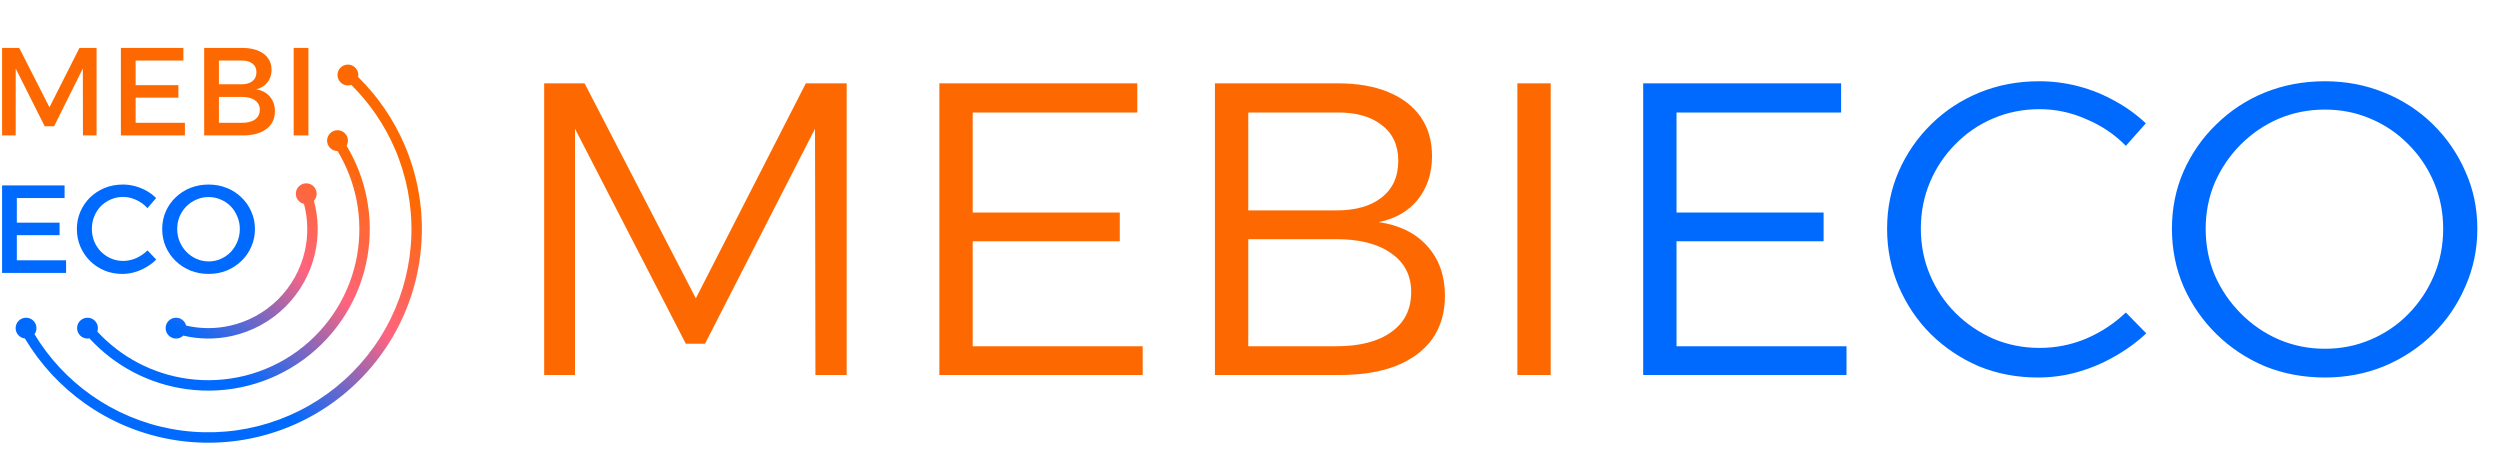
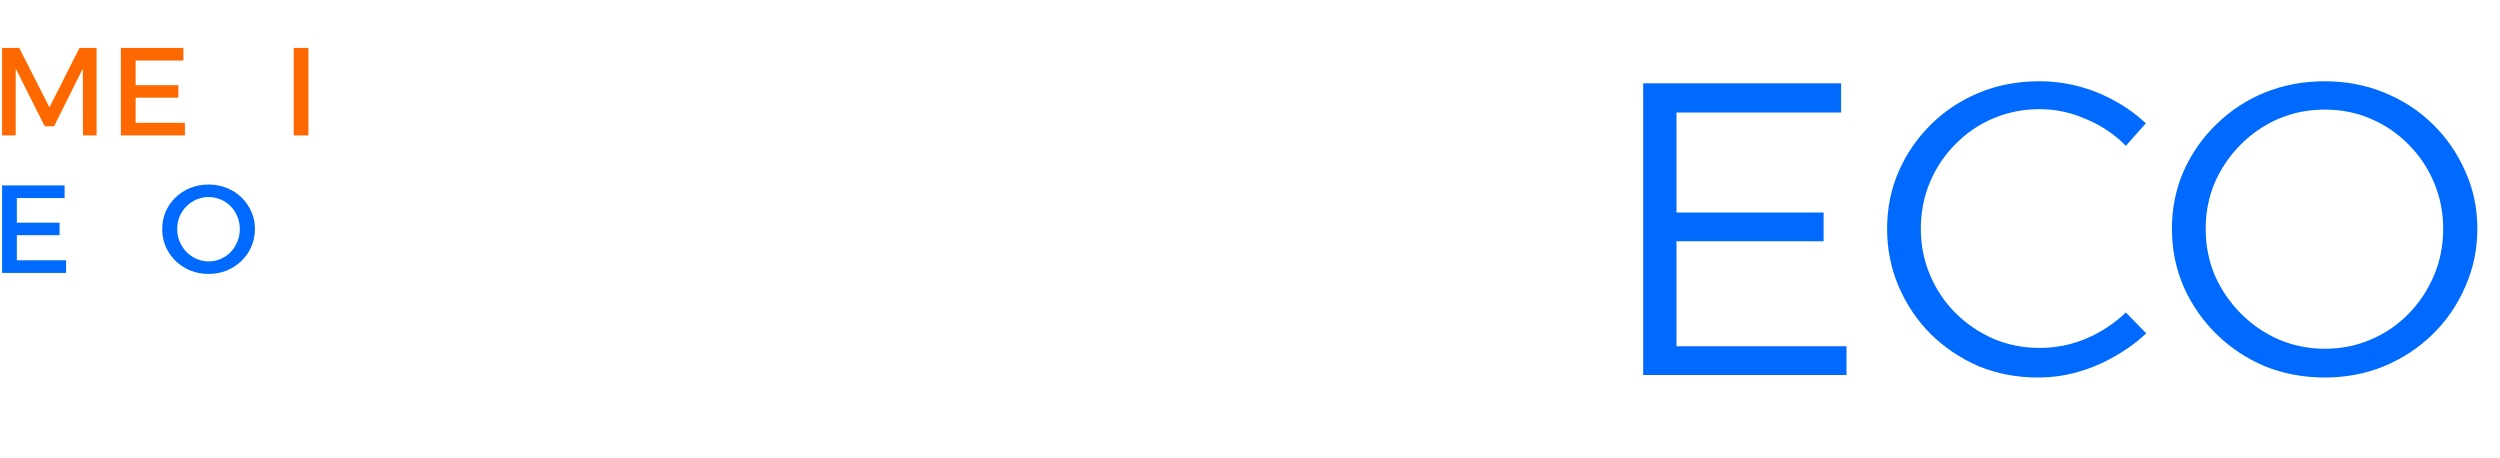
<svg xmlns="http://www.w3.org/2000/svg" width="240" height="44" viewBox="0 0 240 44" fill="none">
  <path d="M20.023 17.716C20.647 17.716 21.227 17.824 21.763 18.04C22.307 18.256 22.779 18.56 23.179 18.952C23.587 19.344 23.903 19.8 24.127 20.32C24.359 20.832 24.475 21.388 24.475 21.988C24.475 22.588 24.359 23.152 24.127 23.68C23.903 24.2 23.587 24.656 23.179 25.048C22.779 25.44 22.307 25.748 21.763 25.972C21.227 26.188 20.647 26.296 20.023 26.296C19.399 26.296 18.815 26.188 18.271 25.972C17.735 25.748 17.263 25.44 16.855 25.048C16.455 24.656 16.139 24.2 15.907 23.68C15.683 23.152 15.571 22.588 15.571 21.988C15.571 21.388 15.683 20.828 15.907 20.308C16.139 19.788 16.455 19.336 16.855 18.952C17.263 18.56 17.735 18.256 18.271 18.04C18.815 17.824 19.399 17.716 20.023 17.716ZM20.035 18.916C19.619 18.916 19.227 18.996 18.859 19.156C18.499 19.308 18.179 19.524 17.899 19.804C17.619 20.084 17.399 20.412 17.239 20.788C17.087 21.156 17.011 21.556 17.011 21.988C17.011 22.42 17.091 22.824 17.251 23.2C17.411 23.576 17.631 23.908 17.911 24.196C18.191 24.476 18.511 24.696 18.871 24.856C19.239 25.016 19.627 25.096 20.035 25.096C20.443 25.096 20.827 25.016 21.187 24.856C21.555 24.696 21.875 24.476 22.147 24.196C22.419 23.908 22.631 23.576 22.783 23.2C22.943 22.824 23.023 22.42 23.023 21.988C23.023 21.556 22.943 21.156 22.783 20.788C22.631 20.412 22.419 20.084 22.147 19.804C21.875 19.524 21.555 19.308 21.187 19.156C20.827 18.996 20.443 18.916 20.035 18.916Z" fill="#006AFF" />
-   <path d="M14.159 19.984C13.855 19.648 13.495 19.384 13.079 19.192C12.663 19 12.243 18.904 11.819 18.904C11.403 18.904 11.011 18.984 10.643 19.144C10.283 19.296 9.963 19.512 9.683 19.792C9.411 20.072 9.199 20.4 9.047 20.776C8.895 21.144 8.819 21.544 8.819 21.976C8.819 22.4 8.895 22.8 9.047 23.176C9.199 23.544 9.411 23.868 9.683 24.148C9.963 24.428 10.283 24.648 10.643 24.808C11.011 24.968 11.403 25.048 11.819 25.048C12.243 25.048 12.659 24.96 13.067 24.784C13.475 24.6 13.839 24.352 14.159 24.04L14.999 24.916C14.719 25.196 14.399 25.44 14.039 25.648C13.687 25.856 13.315 26.016 12.923 26.128C12.539 26.24 12.147 26.296 11.747 26.296C11.131 26.296 10.559 26.188 10.031 25.972C9.503 25.748 9.039 25.44 8.639 25.048C8.247 24.656 7.939 24.2 7.715 23.68C7.491 23.152 7.379 22.588 7.379 21.988C7.379 21.388 7.491 20.832 7.715 20.32C7.939 19.8 8.251 19.344 8.651 18.952C9.059 18.56 9.527 18.256 10.055 18.04C10.591 17.824 11.171 17.716 11.795 17.716C12.195 17.716 12.587 17.768 12.971 17.872C13.355 17.976 13.719 18.124 14.063 18.316C14.407 18.508 14.715 18.74 14.987 19.012L14.159 19.984Z" fill="#006AFF" />
  <path d="M0.2 17.8H6.2V19.012H1.616V21.376H5.72V22.576H1.616V24.988H6.344V26.2H0.2V17.8Z" fill="#006AFF" />
  <path d="M28.193 4.6H29.609V13H28.193V4.6Z" fill="#FD6900" />
-   <path d="M23.249 4.6C23.833 4.6 24.333 4.684 24.749 4.852C25.173 5.02 25.497 5.26 25.721 5.572C25.953 5.884 26.069 6.26 26.069 6.7C26.069 7.172 25.937 7.576 25.673 7.912C25.409 8.248 25.049 8.468 24.593 8.572C25.153 8.668 25.593 8.904 25.913 9.28C26.233 9.656 26.393 10.128 26.393 10.696C26.393 11.176 26.269 11.588 26.021 11.932C25.773 12.276 25.421 12.54 24.965 12.724C24.509 12.908 23.965 13 23.333 13H19.601V4.6H23.249ZM23.177 8.092C23.625 8.092 23.977 7.992 24.233 7.792C24.489 7.584 24.617 7.296 24.617 6.928C24.617 6.568 24.489 6.292 24.233 6.1C23.977 5.9 23.625 5.804 23.177 5.812H21.017V8.092H23.177ZM23.177 11.788C23.729 11.796 24.161 11.692 24.473 11.476C24.785 11.252 24.941 10.936 24.941 10.528C24.941 10.144 24.785 9.844 24.473 9.628C24.161 9.404 23.729 9.296 23.177 9.304H21.017V11.788H23.177Z" fill="#FD6900" />
  <path d="M11.605 4.6H17.605V5.812H13.021V8.176H17.125V9.376H13.021V11.788H17.75V13H11.605V4.6Z" fill="#FD6900" />
  <path d="M0.2 4.6H1.844L4.748 10.3L7.628 4.6H9.272V13H7.964L7.952 6.58L5.192 12.124H4.292L1.508 6.58V13H0.2V4.6Z" fill="#FD6900" />
-   <path d="M33.4 6.2C33.953 6.2 34.4 6.648 34.4 7.2C34.4 7.266 34.393 7.33 34.381 7.392C36.271 9.253 37.785 11.465 38.835 13.908C40.005 16.631 40.571 19.575 40.493 22.537C40.416 25.499 39.696 28.41 38.386 31.067C37.075 33.725 35.204 36.067 32.901 37.931C30.598 39.796 27.918 41.139 25.046 41.869C22.174 42.598 19.177 42.697 16.264 42.157C13.35 41.617 10.589 40.451 8.169 38.741C5.826 37.085 3.858 34.956 2.391 32.494C1.89 32.439 1.5 32.015 1.5 31.5C1.5 30.948 1.948 30.5 2.5 30.5C3.052 30.5 3.5 30.948 3.5 31.5C3.5 31.718 3.429 31.919 3.311 32.083C4.7 34.383 6.55 36.372 8.746 37.925C11.048 39.551 13.675 40.66 16.446 41.174C19.218 41.687 22.068 41.594 24.8 40.9C27.532 40.206 30.081 38.928 32.272 37.154C34.462 35.38 36.242 33.153 37.489 30.625C38.736 28.097 39.419 25.328 39.493 22.511C39.567 19.693 39.029 16.892 37.916 14.303C36.925 11.997 35.499 9.908 33.721 8.146C33.62 8.18 33.513 8.2 33.4 8.2C32.848 8.2 32.4 7.752 32.4 7.2C32.4 6.648 32.848 6.2 33.4 6.2ZM32.4 12.5C32.952 12.5 33.4 12.948 33.4 13.5C33.4 13.679 33.352 13.847 33.27 13.992C35.186 17.168 35.907 20.936 35.278 24.612C34.6 28.581 32.403 32.13 29.154 34.508C25.905 36.886 21.858 37.907 17.87 37.353C14.29 36.856 11.01 35.125 8.583 32.481C8.524 32.492 8.463 32.5 8.4 32.5C7.848 32.5 7.4 32.052 7.4 31.5C7.401 30.948 7.848 30.5 8.4 30.5C8.952 30.5 9.4 30.948 9.4 31.5C9.4 31.616 9.379 31.727 9.343 31.831C11.611 34.29 14.669 35.899 18.007 36.362C21.738 36.88 25.524 35.925 28.564 33.701C31.603 31.476 33.658 28.156 34.293 24.443C34.881 21.001 34.205 17.472 32.407 14.499C32.405 14.499 32.403 14.5 32.4 14.5C31.848 14.5 31.4 14.052 31.4 13.5C31.401 12.948 31.848 12.5 32.4 12.5ZM29.4 17.6C29.953 17.601 30.4 18.048 30.4 18.6C30.4 18.86 30.3 19.095 30.138 19.272C30.581 20.92 30.619 22.654 30.239 24.326C29.798 26.269 28.812 28.047 27.398 29.451C25.985 30.855 24.201 31.827 22.255 32.255C20.713 32.594 19.12 32.578 17.594 32.218C17.414 32.392 17.17 32.5 16.9 32.5C16.348 32.5 15.9 32.052 15.9 31.5C15.9 30.948 16.348 30.5 16.9 30.5C17.368 30.5 17.759 30.822 17.868 31.256C19.235 31.571 20.66 31.581 22.04 31.278C23.801 30.891 25.415 30.011 26.694 28.741C27.973 27.471 28.864 25.862 29.264 24.104C29.604 22.607 29.574 21.053 29.184 19.576C28.735 19.477 28.401 19.078 28.4 18.6C28.4 18.048 28.848 17.6 29.4 17.6Z" fill="url(#paint0_linear_7493_48581)" />
-   <path d="M52.24 8H56.12L66.8 28.64L77.36 8H81.28V36H78.28L78.24 12.36L67.68 33H65.84L55.2 12.36V36H52.24V8ZM90.179 8H109.179V10.8H93.379V20.4H107.499V23.16H93.379V33.24H109.699V36H90.179V8ZM128.434 8C130.327 8 131.94 8.28 133.274 8.84C134.634 9.4 135.674 10.2 136.394 11.24C137.114 12.28 137.474 13.533 137.474 15C137.474 16.627 137.02 18.013 136.114 19.16C135.207 20.28 133.954 21 132.354 21.32C134.354 21.613 135.914 22.387 137.034 23.64C138.154 24.893 138.714 26.48 138.714 28.4C138.714 30 138.314 31.373 137.514 32.52C136.714 33.64 135.554 34.507 134.034 35.12C132.54 35.707 130.727 36 128.594 36H116.634V8H128.434ZM128.274 20.2C130.14 20.2 131.594 19.787 132.634 18.96C133.7 18.133 134.234 16.96 134.234 15.44C134.234 13.947 133.7 12.8 132.634 12C131.594 11.173 130.14 10.773 128.274 10.8H119.834V20.2H128.274ZM128.274 33.24C130.54 33.24 132.3 32.787 133.554 31.88C134.834 30.973 135.474 29.693 135.474 28.04C135.474 26.44 134.834 25.2 133.554 24.32C132.3 23.413 130.54 22.96 128.274 22.96H119.834V33.24H128.274ZM145.667 8H148.867V36H145.667V8Z" fill="#FD6900" />
  <path d="M157.746 8H176.746V10.8H160.946V20.4H175.066V23.16H160.946V33.24H177.266V36H157.746V8ZM204.081 14C203.014 12.907 201.748 12.053 200.281 11.44C198.841 10.8 197.348 10.48 195.801 10.48C194.228 10.48 192.748 10.773 191.361 11.36C189.974 11.947 188.761 12.773 187.721 13.84C186.681 14.88 185.868 16.093 185.281 17.48C184.694 18.867 184.401 20.36 184.401 21.96C184.401 23.533 184.694 25.013 185.281 26.4C185.868 27.787 186.681 29 187.721 30.04C188.761 31.08 189.974 31.907 191.361 32.52C192.748 33.107 194.228 33.4 195.801 33.4C197.348 33.4 198.828 33.107 200.241 32.52C201.681 31.907 202.961 31.067 204.081 30L206.041 32C205.134 32.853 204.108 33.6 202.961 34.24C201.841 34.88 200.668 35.373 199.441 35.72C198.214 36.067 196.948 36.24 195.641 36.24C193.614 36.24 191.721 35.88 189.961 35.16C188.228 34.413 186.694 33.387 185.361 32.08C184.054 30.773 183.028 29.253 182.281 27.52C181.534 25.787 181.161 23.933 181.161 21.96C181.161 19.987 181.534 18.147 182.281 16.44C183.028 14.733 184.068 13.227 185.401 11.92C186.734 10.613 188.281 9.6 190.041 8.88C191.801 8.16 193.708 7.8 195.761 7.8C197.041 7.8 198.294 7.96 199.521 8.28C200.748 8.6 201.908 9.067 203.001 9.68C204.094 10.267 205.094 10.987 206.001 11.84L204.081 14ZM223.185 7.8C225.211 7.8 227.105 8.16 228.865 8.88C230.651 9.6 232.211 10.613 233.545 11.92C234.878 13.227 235.918 14.733 236.665 16.44C237.438 18.147 237.825 19.987 237.825 21.96C237.825 23.933 237.438 25.787 236.665 27.52C235.918 29.253 234.878 30.773 233.545 32.08C232.211 33.387 230.651 34.413 228.865 35.16C227.105 35.88 225.211 36.24 223.185 36.24C221.131 36.24 219.211 35.88 217.425 35.16C215.665 34.413 214.118 33.387 212.785 32.08C211.451 30.773 210.398 29.253 209.625 27.52C208.878 25.787 208.505 23.933 208.505 21.96C208.505 19.987 208.878 18.147 209.625 16.44C210.398 14.707 211.451 13.2 212.785 11.92C214.118 10.613 215.665 9.6 217.425 8.88C219.211 8.16 221.131 7.8 223.185 7.8ZM223.185 10.52C221.611 10.52 220.131 10.813 218.745 11.4C217.385 11.987 216.171 12.813 215.105 13.88C214.065 14.92 213.238 16.133 212.625 17.52C212.038 18.907 211.745 20.387 211.745 21.96C211.745 23.56 212.038 25.053 212.625 26.44C213.238 27.827 214.078 29.053 215.145 30.12C216.211 31.187 217.425 32.013 218.785 32.6C220.171 33.187 221.638 33.48 223.185 33.48C224.758 33.48 226.225 33.187 227.585 32.6C228.971 32.013 230.185 31.187 231.225 30.12C232.265 29.053 233.078 27.827 233.665 26.44C234.251 25.053 234.545 23.56 234.545 21.96C234.545 20.387 234.251 18.907 233.665 17.52C233.078 16.133 232.265 14.92 231.225 13.88C230.185 12.813 228.971 11.987 227.585 11.4C226.225 10.813 224.758 10.52 223.185 10.52Z" fill="#006AFF" />
  <defs>
    <linearGradient id="paint0_linear_7493_48581" x1="32.73" y1="13.52" x2="18.021" y2="32.364" gradientUnits="userSpaceOnUse">
      <stop stop-color="#FD6900" />
      <stop offset="0.5" stop-color="#FF647E" />
      <stop offset="1" stop-color="#006AFF" />
    </linearGradient>
  </defs>
</svg>